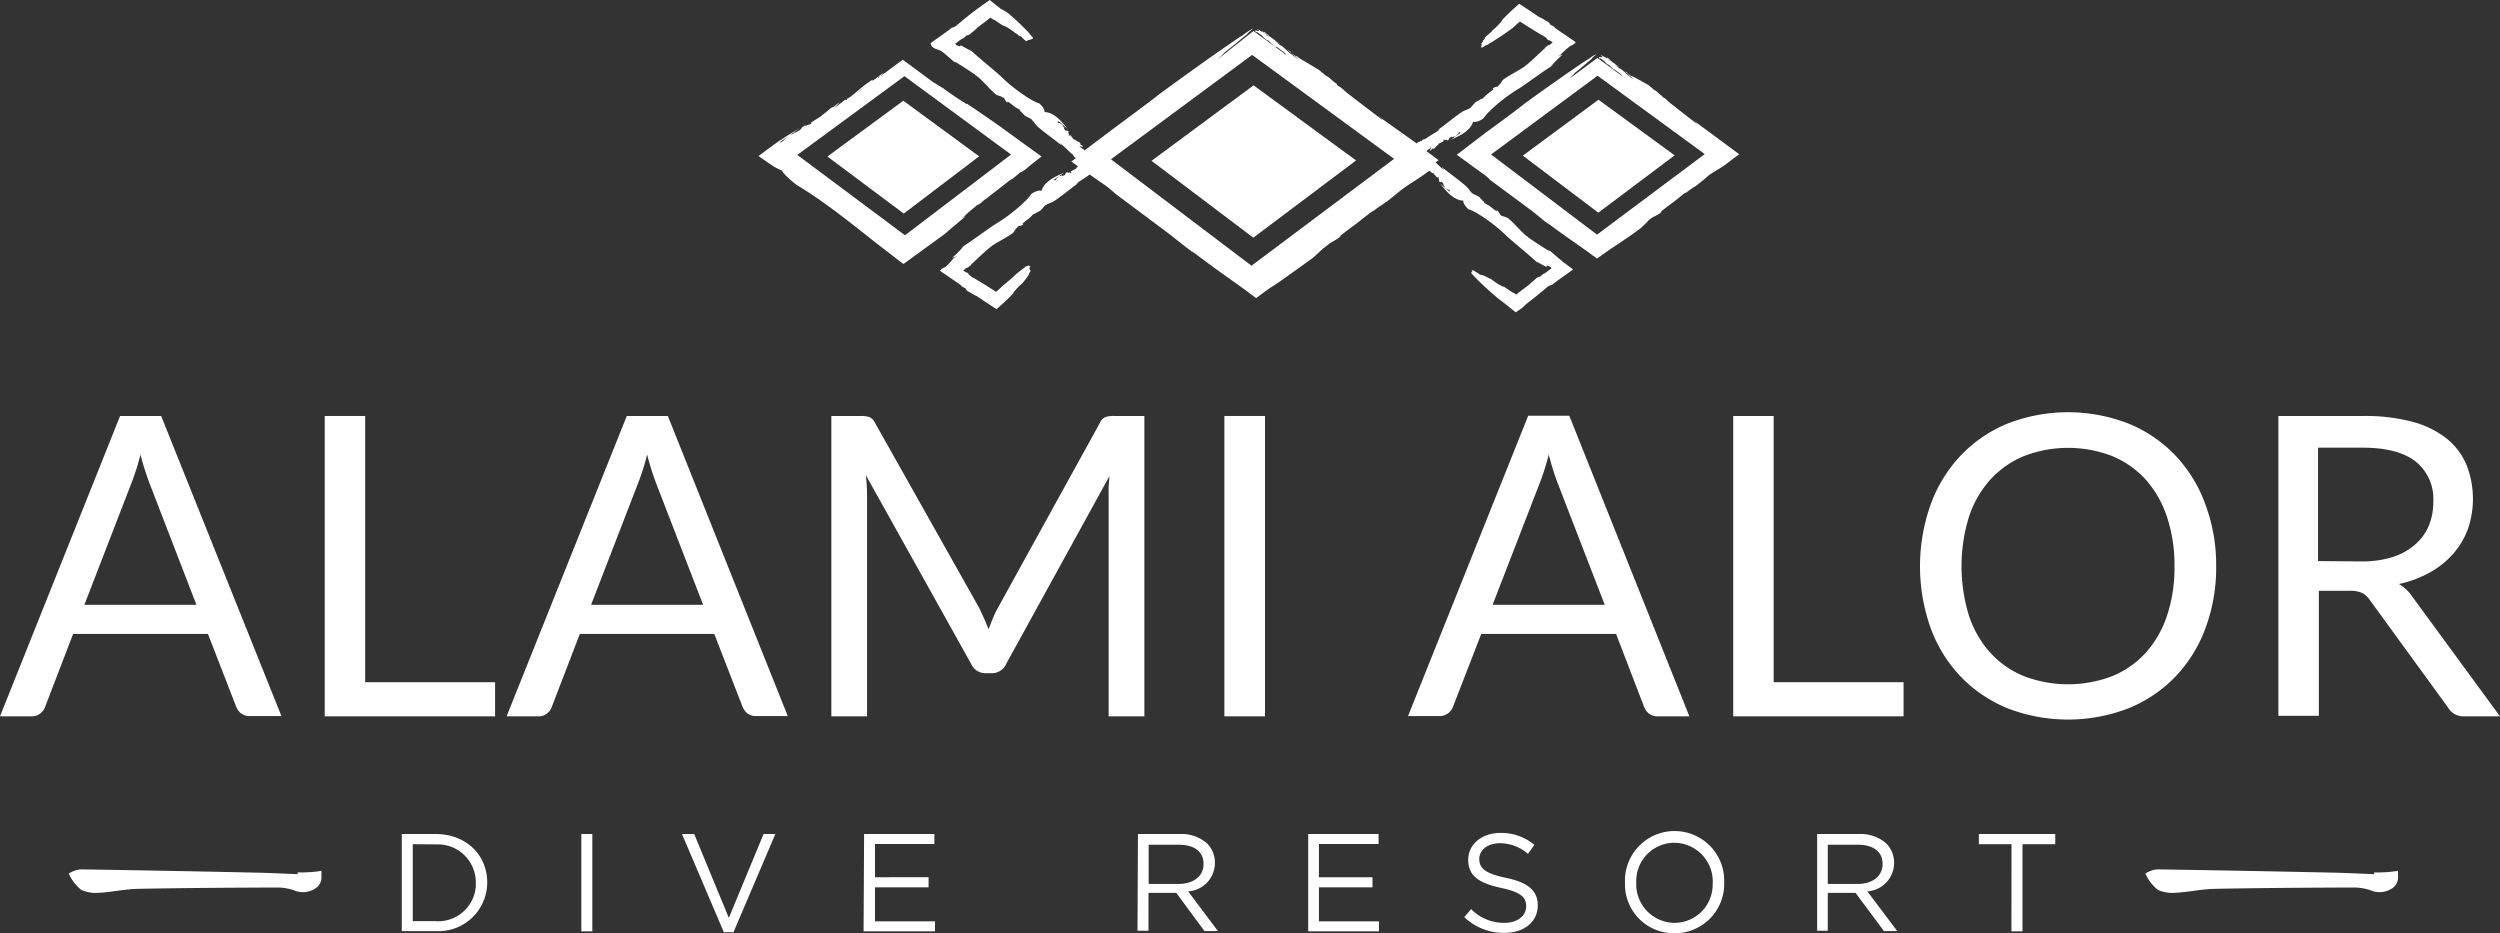
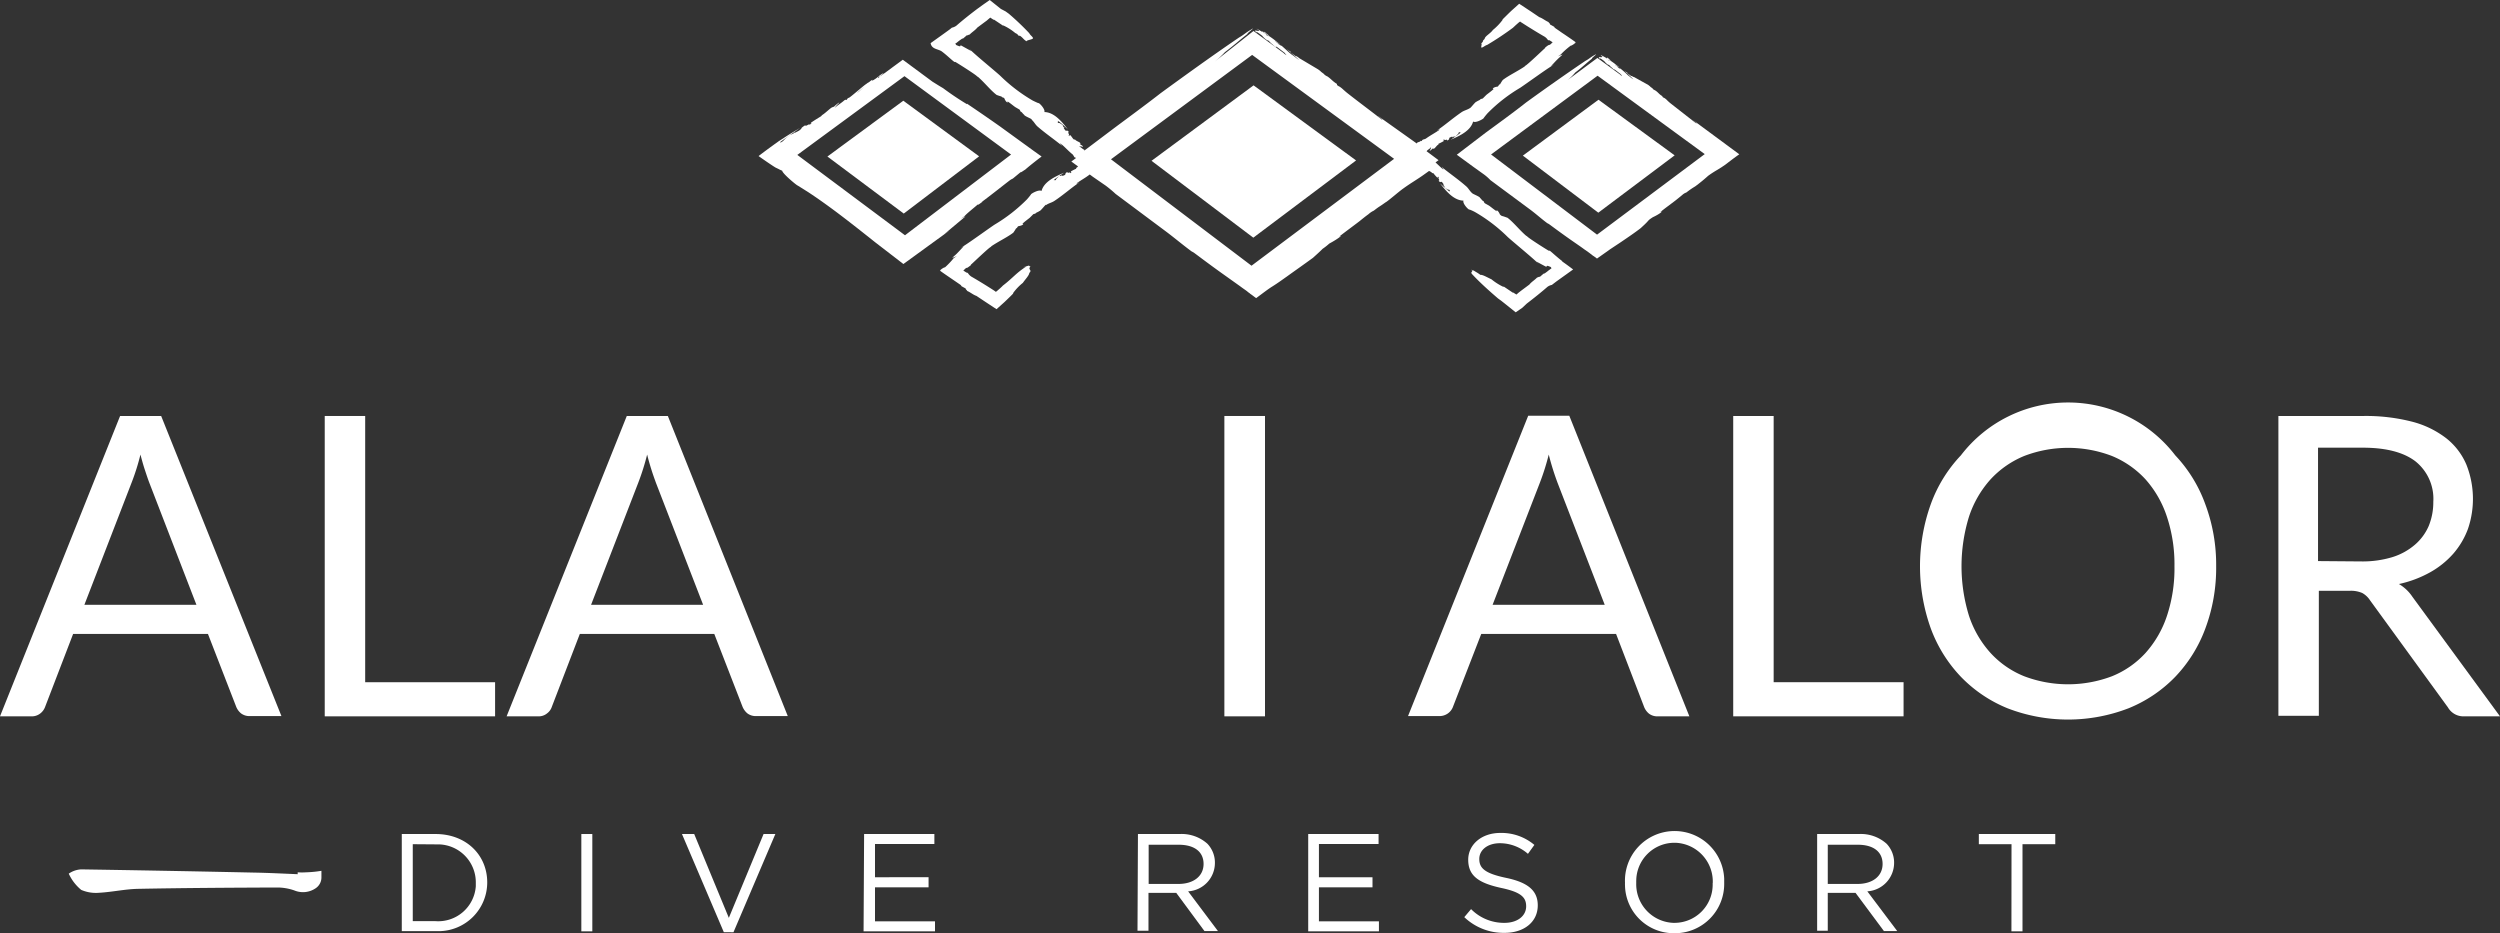
<svg xmlns="http://www.w3.org/2000/svg" viewBox="0 0 280 104.52">
  <rect x="0" y="0" width="280" height="104.52" fill="#333333" stroke="none" />
  <title>Asset 1</title>
  <g id="f430d350-dff4-4de0-b2a6-7e4d60e3def0" data-name="Layer 2">
    <g id="e82db596-60ca-40af-8a45-262f1497fe20" data-name="Layer 1">
      <g id="b05c8ad7-501b-42db-9a52-35e7ed134b67" data-name="logo alamialor">
        <g id="b3e28542-5d64-4393-a0d9-5e15a88e664f" data-name="text">
          <g style="isolation:isolate">
            <g style="isolation:isolate">
              <path d="M280,80.23h-4a2,2,0,0,1-1.83-1l-8.73-12a2.5,2.5,0,0,0-.86-.81,3.19,3.19,0,0,0-1.42-.25h-3.45v14h-4.53V46.59h9.51a20.77,20.77,0,0,1,5.51.65A10.59,10.59,0,0,1,274,49.1a7.47,7.47,0,0,1,2.24,2.95,10.39,10.39,0,0,1,.17,7.19A9,9,0,0,1,274.78,62a9.88,9.88,0,0,1-2.61,2.1,12.58,12.58,0,0,1-3.49,1.31,4.65,4.65,0,0,1,1.51,1.43ZM264.46,62.88a11.52,11.52,0,0,0,3.48-.48A7.09,7.09,0,0,0,270.48,61a5.78,5.78,0,0,0,1.54-2.1,7,7,0,0,0,.51-2.7,5.37,5.37,0,0,0-2-4.53q-2-1.53-5.91-1.53h-5v12.7Z" style="fill:#fff" />
-               <path d="M248.21,63.42a19.37,19.37,0,0,1-1.2,6.94,15.69,15.69,0,0,1-3.38,5.44,15.19,15.19,0,0,1-5.24,3.53,18.82,18.82,0,0,1-13.54,0,15.25,15.25,0,0,1-5.23-3.53,15.69,15.69,0,0,1-3.38-5.44,20.64,20.64,0,0,1,0-13.87A15.73,15.73,0,0,1,219.62,51a15.18,15.18,0,0,1,5.23-3.56,18.68,18.68,0,0,1,13.54,0A15.13,15.13,0,0,1,243.63,51,15.73,15.73,0,0,1,247,56.49,19.32,19.32,0,0,1,248.21,63.42Zm-4.67,0a16.91,16.91,0,0,0-.85-5.56,11.84,11.84,0,0,0-2.39-4.17,10.57,10.57,0,0,0-3.76-2.62,13.73,13.73,0,0,0-9.83,0,10.61,10.61,0,0,0-3.77,2.62,11.73,11.73,0,0,0-2.41,4.17,18.82,18.82,0,0,0,0,11.12,11.64,11.64,0,0,0,2.41,4.15,10.34,10.34,0,0,0,3.77,2.61,13.87,13.87,0,0,0,9.83,0,10.3,10.3,0,0,0,3.76-2.61A11.75,11.75,0,0,0,242.69,69,16.86,16.86,0,0,0,243.54,63.42Z" style="fill:#fff" />
+               <path d="M248.21,63.42a19.37,19.37,0,0,1-1.2,6.94,15.69,15.69,0,0,1-3.38,5.44,15.19,15.19,0,0,1-5.24,3.53,18.82,18.82,0,0,1-13.54,0,15.25,15.25,0,0,1-5.23-3.53,15.69,15.69,0,0,1-3.38-5.44,20.64,20.64,0,0,1,0-13.87A15.73,15.73,0,0,1,219.62,51A15.13,15.13,0,0,1,243.63,51,15.73,15.73,0,0,1,247,56.49,19.32,19.32,0,0,1,248.21,63.42Zm-4.67,0a16.91,16.91,0,0,0-.85-5.56,11.84,11.84,0,0,0-2.39-4.17,10.57,10.57,0,0,0-3.76-2.62,13.73,13.73,0,0,0-9.83,0,10.61,10.61,0,0,0-3.77,2.62,11.73,11.73,0,0,0-2.41,4.17,18.82,18.82,0,0,0,0,11.12,11.64,11.64,0,0,0,2.41,4.15,10.34,10.34,0,0,0,3.77,2.61,13.87,13.87,0,0,0,9.83,0,10.3,10.3,0,0,0,3.76-2.61A11.75,11.75,0,0,0,242.69,69,16.86,16.86,0,0,0,243.54,63.42Z" style="fill:#fff" />
              <path d="M213.2,76.41v3.82H194.12V46.59h4.53V76.41Z" style="fill:#fff" />
              <path d="M189.21,80.23h-3.52a1.54,1.54,0,0,1-1-.3,1.84,1.84,0,0,1-.56-.78L181,71H165.9l-3.15,8.12a1.6,1.6,0,0,1-1.53,1.08H157.7l13.46-33.64h4.6Zm-9.48-12.49-5.29-13.68c-.15-.41-.32-.88-.49-1.42s-.34-1.12-.49-1.73a26.74,26.74,0,0,1-1,3.17l-5.29,13.66Z" style="fill:#fff" />
            </g>
            <path d="M13.45,46.59,0,80.23H3.52a1.52,1.52,0,0,0,1-.33,1.64,1.64,0,0,0,.54-.75L8.19,71h15.1l3.15,8.12a1.84,1.84,0,0,0,.56.78,1.54,1.54,0,0,0,1,.3h3.52L18.05,46.59Zm-4,21.15,5.28-13.66a25,25,0,0,0,1-3.17c.16.61.32,1.19.5,1.73s.33,1,.49,1.42L22,67.74Z" style="fill:#fff" />
            <polygon points="40.9 46.59 36.37 46.59 36.37 80.23 55.45 80.23 55.45 76.41 40.9 76.41 40.9 46.59" style="fill:#fff" />
            <path d="M70.2,46.59,56.74,80.23h3.53a1.47,1.47,0,0,0,1-.33,1.51,1.51,0,0,0,.54-.75L64.94,71H80l3.15,8.12a1.93,1.93,0,0,0,.56.78,1.54,1.54,0,0,0,1,.3h3.52L74.8,46.59Zm-4,21.15,5.28-13.66a26.74,26.74,0,0,0,1-3.17c.15.61.32,1.19.49,1.73s.34,1,.49,1.42l5.29,13.68Z" style="fill:#fff" />
-             <path d="M123.81,46.71a1.19,1.19,0,0,0-.62.65L111.78,68.05a10.73,10.73,0,0,0-.57,1.18c-.17.42-.33.84-.49,1.26-.16-.42-.33-.84-.51-1.24s-.36-.8-.55-1.18L98,47.36a1.32,1.32,0,0,0-.63-.65,2.9,2.9,0,0,0-.94-.12H93.11V80.23h4V55.51a19.23,19.23,0,0,0-.14-2.3l11.79,21.13a1.75,1.75,0,0,0,1.64,1.06h.66a1.76,1.76,0,0,0,1.64-1.06l11.55-21c0,.4-.06.78-.08,1.15s0,.73,0,1.06V80.23h4V46.59h-3.36A2.92,2.92,0,0,0,123.81,46.71Z" style="fill:#fff" />
            <rect x="137.13" y="46.59" width="4.55" height="33.64" style="fill:#fff" />
          </g>
          <g id="ec051ba2-95a5-4289-bffc-1605a5d53b10" data-name="Dive Resort Indonesia">
            <g id="e621fc33-f534-40ce-a6fc-1475e3326189" data-name="lines">
-               <path id="fc743b02-a842-42b2-a9dc-63e2d802de4d" data-name="line right" d="M266.86,97.7a7.37,7.37,0,0,1-.94,0v.21c-1.53-.06-3.21-.15-4.88-.18q-9.69-.21-19.36-.36a2.67,2.67,0,0,0-1.4.48,5.09,5.09,0,0,0,1.4,1.82,4.14,4.14,0,0,0,2,.32c1.46-.08,2.9-.41,4.36-.44,5.19-.1,10.39-.13,15.58-.15a5.8,5.8,0,0,1,1.93.33,2.52,2.52,0,0,0,2.39-.25,1.45,1.45,0,0,0,.64-1.18v-.77A12.52,12.52,0,0,1,266.86,97.7Z" style="fill:#fff;fill-rule:evenodd" />
              <path id="a335806a-8722-4754-906a-2a2da66835ed" data-name="line left" d="M34.28,97.7a7.37,7.37,0,0,1-.94,0v.21c-1.53-.06-3.21-.15-4.88-.18q-9.69-.21-19.36-.36a2.67,2.67,0,0,0-1.4.48,5.09,5.09,0,0,0,1.4,1.82,4.14,4.14,0,0,0,2,.32c1.46-.08,2.9-.41,4.36-.44,5.19-.1,10.38-.13,15.58-.15a5.8,5.8,0,0,1,1.93.33,2.52,2.52,0,0,0,2.39-.25A1.45,1.45,0,0,0,36,98.3v-.77A12.52,12.52,0,0,1,34.28,97.7Z" style="fill:#fff;fill-rule:evenodd" />
            </g>
            <g id="eadcbc1c-11c9-4e10-ac87-5a9ba4cad317" data-name="Dive Resort">
              <path d="M45,93.41h3.78c3.43,0,5.79,2.35,5.79,5.42h0a5.46,5.46,0,0,1-5.44,5.46H45Zm1.23,1.14v8.62h2.55a4.22,4.22,0,0,0,4.51-3.91c0-.12,0-.25,0-.37h0a4.25,4.25,0,0,0-4.16-4.32h-.36Z" style="fill:#fff" />
              <path d="M65.11,93.41h1.23v10.9H65.11Z" style="fill:#fff" />
              <path d="M76.38,93.41h1.37l3.88,9.39,3.89-9.39h1.32l-4.69,11H81.07Z" style="fill:#fff" />
              <path d="M96.78,93.41h7.87v1.12H98v3.72H104v1.13H98v3.81h6.72v1.12h-8Z" style="fill:#fff" />
              <path d="M127.45,93.41h4.68a4.32,4.32,0,0,1,3.1,1.09,3.06,3.06,0,0,1,.84,2.15h0a3.19,3.19,0,0,1-3,3.18l3.34,4.45H134.9L131.74,100h-3.11v4.24H127.4ZM132,99c1.63,0,2.8-.84,2.8-2.24h0c0-1.34-1-2.15-2.79-2.15h-3.36V99Z" style="fill:#fff" />
              <path d="M146.52,93.41h7.88v1.12h-6.68v3.72h6v1.13h-6v3.81h6.72v1.12h-7.92Z" style="fill:#fff" />
              <path d="M164,102.72l.76-.9a5.17,5.17,0,0,0,3.74,1.54c1.46,0,2.43-.78,2.43-1.85h0c0-1-.55-1.59-2.84-2.07-2.5-.55-3.65-1.36-3.65-3.15h0c0-1.71,1.51-3,3.58-3a5.71,5.71,0,0,1,3.83,1.34l-.72,1A4.79,4.79,0,0,0,168,94.44c-1.42,0-2.32.78-2.32,1.76h0c0,1,.56,1.61,3,2.12s3.55,1.42,3.55,3.08h0c0,1.87-1.55,3.08-3.72,3.08A6.37,6.37,0,0,1,164,102.72Z" style="fill:#fff" />
              <path d="M182,98.89h0a5.56,5.56,0,1,1,11.11-.47v.47h0a5.52,5.52,0,0,1-5.41,5.63h-.17A5.46,5.46,0,0,1,182,99.13,1.93,1.93,0,0,1,182,98.89Zm9.83,0h0a4.35,4.35,0,0,0-4.18-4.5h-.12a4.28,4.28,0,0,0-4.27,4.3,1,1,0,0,0,0,.17h0a4.33,4.33,0,0,0,4.15,4.5h.15a4.28,4.28,0,0,0,4.26-4.3v-.17Z" style="fill:#fff" />
              <path d="M203.52,93.41h4.68a4.32,4.32,0,0,1,3.1,1.09,3.06,3.06,0,0,1,.84,2.15h0a3.2,3.2,0,0,1-3,3.18l3.35,4.45H211L207.82,100h-3.11v4.24h-1.19ZM208.05,99c1.64,0,2.8-.84,2.8-2.24h0c0-1.34-1-2.15-2.78-2.15h-3.36V99Z" style="fill:#fff" />
              <path d="M225.29,94.55h-3.66V93.41h8.56v1.14h-3.67v9.76h-1.24Z" style="fill:#fff" />
            </g>
          </g>
        </g>
        <g id="b3eaddb1-2d7d-4817-b2a3-dc2937a54c6f" data-name="graphic">
          <g id="fbad4971-ca3b-4cd5-bf37-19948af083bc" data-name="right rhombus">
            <path id="fb6fbc4a-259b-49a1-9f52-a4f81c0e959c" data-name="outer brown line" d="M189.67,13.49c-.06,0,.38.26.33.35l-2.93-2.29a4.87,4.87,0,0,1-.44-.41c-.31-.26-.2-.11-.44-.29v-.08c-.38-.21-.46-.42-.8-.64,0,0-.15-.07-.27-.16.05-.06-.34-.25-.3-.29h0a1.25,1.25,0,0,1-.19-.15L183,8.62l-.06,0c-.16-.11-.25-.14-.22-.09l-.2-.14h0l-.23-.16s-.07-.1,0-.08a1.78,1.78,0,0,1-.42-.27c.32.29.74.67,1.06,1-.17-.09-.42-.32-.59-.44a10.44,10.44,0,0,0-.85-.76c-.07,0-.17,0-.31-.17s-.18-.13-.29-.25a3.55,3.55,0,0,1,.47.32c0-.08-.36-.31-.47-.41s-.34-.25-.52-.38c0,0,0-.06-.11-.13h0l-.11-.11c-.12-.1-.21-.13-.18-.08s0,0,0,.06h0c.09.09.31.25.26.26l.05,0,.07.06a1.5,1.5,0,0,1-.23-.13l.06,0a3.18,3.18,0,0,0-.4-.3.11.11,0,0,0,0,0,.81.81,0,0,1-.2-.11l-.05,0s0,0-.06,0a.63.63,0,0,1-.12-.1s.07.05.11.07l.31.14a4,4,0,0,0-.47-.25s0,.05,0,.05h0s-.05,0,0,0l0,0c.55.41-.67-.06-.05.42-.22-.26.15,0,.43.21a2,2,0,0,0,.32.33c.18.13.12.06.16.07s.28.23.24.25c.16.06.2.19.38.29l.07,0h0l.7.54s.09.15.11.2l-.14-.1s0-.06-.11-.11,0,0,0,0l-2.5-1.83-3.33,2.47a6,6,0,0,0,.85-.84c.83-.63,1.11-.94,1.91-1.58-.26.1.75-.66.31-.41-.61.33-.58.42-1.09.69h0c-2.23,1.51-4.43,3.06-6.64,4.66-1.43,1.13-3,2.26-4.55,3.4l-3.21,2.45,1.86,1.36,1.09.78a5.24,5.24,0,0,1,.81.7l4.32,3.2c.78.57,1.31,1.07,2.06,1.63,0,0,.13.06.19.1s1.18.88,2.32,1.68c.58.41,1.18.81,1.61,1.13l.57.4.37.29.38.26.12.1.88-.62.59-.42,1.22-.81c.78-.53,1.55-1.05,2.21-1.56.28-.26.59-.54.79-.77s.27-.25.56-.45c.87-.4,1.25-.79.82-.56.59-.48,1.21-.92,1.74-1.33l.74-.6a1.27,1.27,0,0,1,.46-.28,9.13,9.13,0,0,1,1-.69,19.06,19.06,0,0,0,1.51-1.24l-.05.05c.34-.25.63-.43.93-.61l.44-.27a2.3,2.3,0,0,0,.23-.15l.31-.21c.51-.39,1-.77,1.56-1.16Zm-10-7c-.07,0-.05,0,0,0S179.7,6.51,179.68,6.5Zm-.8,19.79L167,17.3l11.93-8.82,12,8.78Z" style="fill:#fff" />
            <polygon id="a42b42d2-42cf-4226-9f51-ceca85ac5f71" data-name="center light brown" points="187.56 17.4 179.01 23.82 170.56 17.43 179.03 11.17 187.56 17.4" style="fill:#fff" />
          </g>
          <g id="e7acb32f-9a2b-49cc-91a8-acd9e61ee4a0" data-name="left rhombus">
            <path id="afac990a-0c45-407b-bc91-fe5142814874" data-name="outer brown line" d="M115.79,16.91,112,14.16c-1.22-.86-2.47-1.72-3.7-2.55l0,.06a32.28,32.28,0,0,1-2.68-1.8c-.37-.21-.79-.48-1.18-.72l-3.33-2.46L98.6,8.54c-.08,0,.33-.26.35-.35a2.68,2.68,0,0,0-.55.36h0a3.25,3.25,0,0,1-.69.48s-.07,0,0-.11l-.23.16s0,.06,0,0a1.21,1.21,0,0,1-.31.21l-.17.13,0,0c-.21.11-1.78,1.5-1.92,1.53s-.26.2-.2.21c-.23.14,0-.1-.14,0s0,0,0,0l-.17.07c-.28.27-.79.57-1.09.87a2.56,2.56,0,0,1,.34-.42h0s.2-.17.17-.2a3.48,3.48,0,0,0-.57.46l-.15.06h0c-.08,0-.07,0,0,0v0c-.18,0-.78.64-1.18.88-.1.09,0,0-.13.14-.4.25-.69.42-1.1.7-.09.12-.09.14.09.06l-.31.22c.2-.29-.63.33-.4,0a2.62,2.62,0,0,0-.45.31s0,.09-.2.25-.24.13-.51.3c-.09,0,0-.06,0-.08-.35.32-.38.18-.74.45a3.52,3.52,0,0,0-.63.56c-.29.22-.33.18-.33.12.73-.53,1.49-1.07,2.24-1.59-.63.37-1.31.78-1.94,1.2l-.5.32c-.18.14-.36.26-.54.39-.58.42-1.15.84-1.68,1.25.59.42,1.16.81,1.68,1.15l.19.12.12.06.23.11a3.36,3.36,0,0,0,.43.2c0,.3,1.64,1.66,1.73,1.66l1.15.72C93,23.15,95.46,25.1,98,27.12l3.18,2.45L104,27.52l1.82-1.32.54-.39c-.27.17-.3.2-.62.43l2.39-2a5.34,5.34,0,0,0-.56.28l.43-.28c.3-.36,1.14-1,1.51-1.34,0,.11.27-.12.55-.32l-.12.05c1.06-.78,2.25-1.74,3.18-2.45a1.91,1.91,0,0,1,.32-.18l.87-.72c0,.09.46-.27.5-.27.38-.34,1.21-1,1.85-1.48ZM98.36,8.63c.2-.14.13-.05.13,0l-.13.09S98.31,8.69,98.36,8.63Zm-2.31,1.72.49-.42.29-.24-.65.58a.84.84,0,0,1-.19.12A.09.09,0,0,1,96.05,10.35Zm5.31,16-12.06-9,12-8.82,11.94,8.78Z" style="fill:#fff" />
            <polygon id="b2846a3b-b5de-4ee5-ac73-880d232d3228" data-name="center light brown" points="109.66 17.51 101.22 23.92 92.67 17.53 101.17 11.28 109.66 17.51" style="fill:#fff" />
          </g>
          <g id="ee4e97a2-b18e-4f72-883e-40d9b7b5e902" data-name="center rhombus">
            <path id="b3f7c38b-18f6-4121-bf55-87d57609d15e" data-name="outer brown" d="M175.94,5.1c0,.06.3-.13.53-.3l-.16.07.18-.13c-.38-.28-.81-.57-1.22-.85-.21-.14-.41-.27-.6-.41l-.48-.33a.32.32,0,0,1-.12-.15l-.48-.27c.09-.06-.33-.34-.08-.23-.41-.15-.72-.45-1.11-.58l-.93-.63L170.15.42l-.59.53-.29.26-.24.23-.77.76h.05a6.3,6.3,0,0,1-1.11,1.16c-.26.39-.91.7-.92,1-.38.35,0,.15-.39.51.16,0-.13.55.11.45s.29-.2.58-.3l0,0a34,34,0,0,0,2.87-1.91l.32-.3.32-.28.16-.12.09.07.13.08c.85.55,1.78,1.12,2.53,1.55a1.28,1.28,0,0,1,.38.39l.08,0h0l.06,0,.12.07.26.17a1.8,1.8,0,0,0-.2.19.72.72,0,0,1-.19.11l-.05,0-.12.07-.27.2s0,.07-.05.1-2,1.9-2.17,1.94l-.11.11c-.82.55-1.78,1-2.43,1.5a4.84,4.84,0,0,0-.31.49c-.16,0-.11.15-.26.25-.53.06-.67.32-.43.25-.27.26-.58.47-.84.68l-.33.33a.29.29,0,0,1-.27.11c-.24.23-.2.12-.5.32-.13,0-.61.66-.71.7l0,0c-.34.23-.66.26-1,.5-.92.63-1.84,1.43-2.68,2,0,.08.17-.16.26-.06-.49.35-1.06.64-1.55,1a1.48,1.48,0,0,1-.3.1c-.18.09-.07.1-.19.18l-.07-.05c-.12.18-.3.11-.44.26,0,0,0,0,0,.06L154.36,13c-.07,0,.5.35.46.44-1.27-1-2.63-2-3.9-3-.24-.19-.5-.43-.61-.53-.41-.33-.26-.15-.57-.39V9.4c-.49-.29-.63-.54-1.07-.84a1.19,1.19,0,0,1-.35-.22c0-.06-.46-.34-.42-.37l-.27-.2-2.12-1.26-.08-.07c-.24-.18-.38-.21-.24-.1l-.3-.22,0,0-.3-.22s-.08-.12,0-.08a5.14,5.14,0,0,1-.54-.37c.45.38,1,.86,1.45,1.27-.22-.13-.56-.43-.79-.58s-.75-.65-1.15-1a1.15,1.15,0,0,1-.4-.23c-.07-.11-.22-.17-.39-.32a3.87,3.87,0,0,1,.61.42c0-.07-.47-.39-.62-.52s-.46-.34-.71-.51c.08,0,0-.06-.14-.16l0,0a.8.8,0,0,1-.13-.13c-.18-.13-.3-.18-.24-.12s0,0,.05.07h0A2.41,2.41,0,0,1,142,4l0,0,.08.09-.29-.19.07,0a3.65,3.65,0,0,0-.52-.4s0,.06,0,.06-.16-.1-.27-.16l0,0-.09,0c-.07-.05-.14-.09-.16-.14a1,1,0,0,0,.14.11h0a3.94,3.94,0,0,1,.45.22l-.66-.38c.06.05,0,.05,0,.05h0s-.08,0,0,0l.07,0c.71.53-.84-.19,0,.44-.32-.33.15,0,.54.3a2.31,2.31,0,0,0,.43.42c.25.17.16.08.22.1s.32.27.32.31c.2.11.27.25.5.4s0,0,.15,0l.93.71c0,.06.16.19.16.24l-.17-.12s0,0-.17-.15c0,0,0,0,0,0l-3.34-2.44L136.05,6.9a10.15,10.15,0,0,0,1.14-1.06c1.11-.84,1.5-1.23,2.57-2.07-.33.15,1-.85.43-.5-.77.45-.76.55-1.43.94h0c-2.94,2-5.85,4.1-8.76,6.22-1.91,1.49-4,3-6,4.51l-2.56,1.93s0,0,0,0,0,0,0,0l0-.1c-.2-.06-.37-.31-.6-.36a.88.88,0,0,1,.32,0v0s.12.05.14,0a.59.59,0,0,0-.3-.21.3.3,0,0,1,0-.08s0,0,0,0,0-.05,0-.05h0c0-.16-.45-.24-.59-.44-.06,0,0,0-.1,0s-.26-.31-.43-.49c-.1,0-.12,0-.08.12l-.14-.13c.23,0-.18-.33.06-.33a.39.39,0,0,0-.21-.18s-.08.06-.18,0l-.18-.24c0-.06.06,0,.07-.08-.22-.09-.09-.21-.27-.34s-.34-.23-.4-.17c-.14-.11-.1-.16,0-.21l-.12-.1c.39.29.78.63,1.16,1-.69-.91-1.56-1.91-2.62-1.93.13-.32-.62-1.1-.68-1-.22-.09-.43-.19-.63-.29a18.38,18.38,0,0,1-3.66-2.8c-.67-.6-2.55-2.14-3.22-2.78l-.29-.27.31.32L108,5.29l-.34-.19h-.1a.22.22,0,0,0,0,.16l0-.07c-.18,0-.37-.12-.55-.18.12,0,.08,0,0-.1l-.05,0,0,0a2.13,2.13,0,0,0,.34-.25l.17-.13.23-.16a.27.27,0,0,1,.17-.06l.43-.37c0,.1.42-.2.24,0,.28-.33.66-.52.92-.85l.9-.67a2.12,2.12,0,0,0,.3-.24l.25-.21.24.16.13.08.07,0,.1.07.9.6V2.84a5.89,5.89,0,0,1,1.36.86c.43.18.25.35.52.3.42.3.31.34.74.63,0-.17.85-.19.71-.41s-.26-.24-.41-.51l0,0a29.31,29.31,0,0,0-2.28-2.17l-.36-.26L112.1,1l-1.25-1-.74.52-.69.5c-.81.61-1.66,1.29-2.31,1.86a1.3,1.3,0,0,1-.5.22l-.22.18-.29.21-.61.44-1.26.9c.11.7.84.64,1.25.93l0,0c.32.24.57.46.83.69l.32.28.26.21s.08,0,.11,0,2.34,1.45,2.43,1.61l.13.08c.74.65,1.38,1.48,2.06,2a5,5,0,0,0,.55.18c.08.14.17.07.31.19.19.5.47.57.35.35.32.2.6.45.87.64l.41.24a.26.26,0,0,1,.16.23c.29.18.17.17.44.4,0,.13.8.43.86.52l-.06,0c.32.26.43.58.74.83.84.73,1.85,1.42,2.65,2.08.07-.07-.2-.12-.13-.23.48.38.89.86,1.37,1.24a1.59,1.59,0,0,1,.17.27c.12.14.12.05.21.12-.17.14-.35.27-.53.4l.75.55a.78.78,0,0,1-.21.17c0,.05,0,0,0,.09a4.68,4.68,0,0,0-.59.3c0,.09,0,.11.09.1l-.15.1c0-.22-.37.1-.31-.13a.34.34,0,0,0-.23.15s0,.09-.06.17l-.28.12c-.06,0,0-.07-.06-.1-.14.19-.23,0-.39.18s-.31.27-.27.34c-.14.11-.18.06-.21,0l-.13.09c.38-.3.81-.59,1.23-.88-1,.44-2.24,1-2.52,2.05-.29-.21-1.23.33-1.19.4-.14.19-.28.36-.44.54a18.1,18.1,0,0,1-3.63,2.83c-.75.5-2.71,1.93-3.5,2.42l-.33.22.39-.23-.56.6-.27.28-.48.43a3.64,3.64,0,0,0,.53-.2l-.35.23a9.39,9.39,0,0,1-1,1.05c0-.07-.3.12-.53.29l.16-.07-.18.13c.38.28.81.57,1.22.85l.6.41.48.33a.29.29,0,0,1,.11.15l.49.27c-.09.06.33.34.08.24.41.14.71.45,1.11.58l.93.62,1.32.87.59-.53.29-.26.24-.23c.26-.25.52-.5.77-.76h-.05a5.75,5.75,0,0,1,1.11-1.17c.26-.38.71-.84.72-1.11.38-.35-.22-.36.14-.73-.17,0-.1-.15-.34-.05a5,5,0,0,0-.51.17l.36-.1c-1.13.72-1.52,1.3-2.6,2.12-.1.11-.21.21-.32.31l-.31.27-.16.13-.09-.07-.13-.09c-.85-.55-1.78-1.12-2.53-1.55a1.28,1.28,0,0,1-.38-.39l-.08-.05h0l-.06,0-.12-.07-.26-.17a1.8,1.8,0,0,0,.2-.19h0a.51.51,0,0,1,.2-.12h.05l.12-.08.27-.2s0-.07.05-.1,2-1.9,2.17-1.94l.11-.11c.82-.55,1.78-1,2.43-1.5a5.5,5.5,0,0,0,.31-.48c.16-.05.11-.16.26-.25.53-.07.67-.32.43-.25.27-.26.58-.48.84-.69l.33-.33a.28.28,0,0,1,.26-.11c.25-.23.21-.12.51-.32.12,0,.61-.66.71-.7l0,.05c.33-.24.66-.27,1-.51.93-.62,1.85-1.43,2.69-2,0-.08-.17.16-.26.07.47-.35,1-.62,1.48-1l.35.26,1.45,1a13.35,13.35,0,0,1,1.1.92l5.75,4.29,0,0c1,.76,1.75,1.4,2.75,2.14,0,0,.17.09.25.14s1.55,1.17,3.06,2.25l2.12,1.51c.29.22.56.4.75.54l.22.18a.8.8,0,0,1,.18.14c.17.11.32.23.48.35l.18.13c.88-.65,1.32-1,1.85-1.33s1.08-.73,1.59-1.09c1-.72,2-1.42,2.93-2.1.36-.33.77-.69,1.07-1a6.83,6.83,0,0,0,.75-.59c1.09-.58,1.63-1.08,1.07-.75.8-.63,1.62-1.22,2.32-1.76.32-.26.64-.52,1-.78a2.44,2.44,0,0,1,.6-.4c.72-.56.53-.36,1.3-.92.2-.07,1.51-1.22,2-1.56.9-.65,1.55-1,2.42-1.63l.46-.33a.91.91,0,0,1,.37.24c.07,0,0,0,.11,0a4.87,4.87,0,0,0,.43.49c.1,0,.12,0,.08-.12l.13.13c-.22,0,.19.33-.05.34a.39.39,0,0,0,.2.17.14.14,0,0,1,.19,0l.18.24c0,.07-.06.05-.08.08.23.09.1.21.28.34s.34.23.39.17c.15.12.11.17.05.21l.12.1a14.9,14.9,0,0,1-1.16-1c.69.91,1.56,1.91,2.62,1.93-.14.32.61,1.1.68,1a5.11,5.11,0,0,1,.63.29,18,18,0,0,1,3.66,2.8c.67.6,2.55,2.14,3.21,2.77l.3.28-.32-.32.72.39.34.18.1,0c0-.05.06-.08,0-.17l0,.08c.18,0,.37.11.55.17-.13,0-.08.06,0,.1l0,0,0,0-.34.25-.16.13-.23.17a.35.35,0,0,1-.17.06l-.43.37c0-.11-.42.19-.24,0-.28.33-.66.52-.92.85l-.9.67-.31.24-.24.21-.24-.15-.13-.08-.07,0-.11-.08-.89-.6v.06a6.66,6.66,0,0,1-1.36-.86c-.43-.19-1-.54-1.23-.49-.42-.31-.38-.24-.8-.52,0,.16-.32-.22-.17,0s-.16.13,0,.4l0,0c.93,1,1.91,1.87,2.93,2.75l.36.26.38.3,1.25,1,.74-.51L171,34c.8-.61,1.66-1.3,2.31-1.87a1.24,1.24,0,0,1,.5-.22l.22-.17.29-.22.6-.43,1.27-.91c-.42-.32-.84-.63-1.26-.92l.06,0c-.32-.24-.57-.46-.83-.68l-.33-.29-.25-.21s-.08,0-.12,0-2.34-1.45-2.42-1.61l-.13-.08c-.74-.64-1.38-1.47-2.07-2-.18-.06-.38-.14-.54-.18s-.18-.07-.31-.19c-.2-.49-.48-.56-.35-.35-.32-.2-.6-.45-.87-.64l-.41-.23a.31.31,0,0,1-.17-.24c-.29-.17-.17-.16-.43-.4,0-.13-.8-.43-.86-.51l0,0c-.31-.26-.42-.57-.73-.82-.84-.74-1.85-1.43-2.65-2.09-.07.07.19.13.12.24-.3-.25-.57-.52-.86-.79l.34-.25-1.34-1h0c.11-.18.4-.28.5-.48a.56.56,0,0,1-.09.3h0s-.09.1-.06.13a.59.59,0,0,0,.28-.24h.08v0c.05,0,.05,0,.05,0a0,0,0,0,1,0,0c.15.06.34-.37.57-.46,0-.05,0,0,0-.09a5.46,5.46,0,0,0,.59-.3c0-.09,0-.11-.1-.1l.16-.1c0,.23.37-.1.31.14a.44.44,0,0,0,.23-.15s0-.1.06-.18l.28-.11c.06,0,0,.06.06.09.14-.19.22,0,.39-.18s.31-.27.26-.34c.15-.11.19-.06.22,0l.13-.09c-.39.31-.81.6-1.23.88,1-.44,2.24-1,2.52-2.05.28.21,1.22-.32,1.19-.4.14-.19.28-.36.44-.54a17.82,17.82,0,0,1,3.63-2.83c.75-.5,2.71-1.93,3.5-2.42l.33-.22-.39.23.56-.6.27-.27.48-.44a2.73,2.73,0,0,0-.53.21l.35-.24A8.51,8.51,0,0,1,175.94,5.1ZM141.17,3.63c-.1-.07-.06-.06,0,0S141.2,3.65,141.17,3.63Zm-1,26.13L124.43,17.84,140.24,6.15l15.9,11.64Z" style="fill:#fff" />
            <polygon id="b10d0d88-80ee-4ad2-844d-ba2441d972c3" data-name="center light brown" points="151.88 17.97 140.37 26.62 128.97 18.01 140.4 9.56 151.88 17.97" style="fill:#fff" />
          </g>
        </g>
      </g>
    </g>
  </g>
</svg>